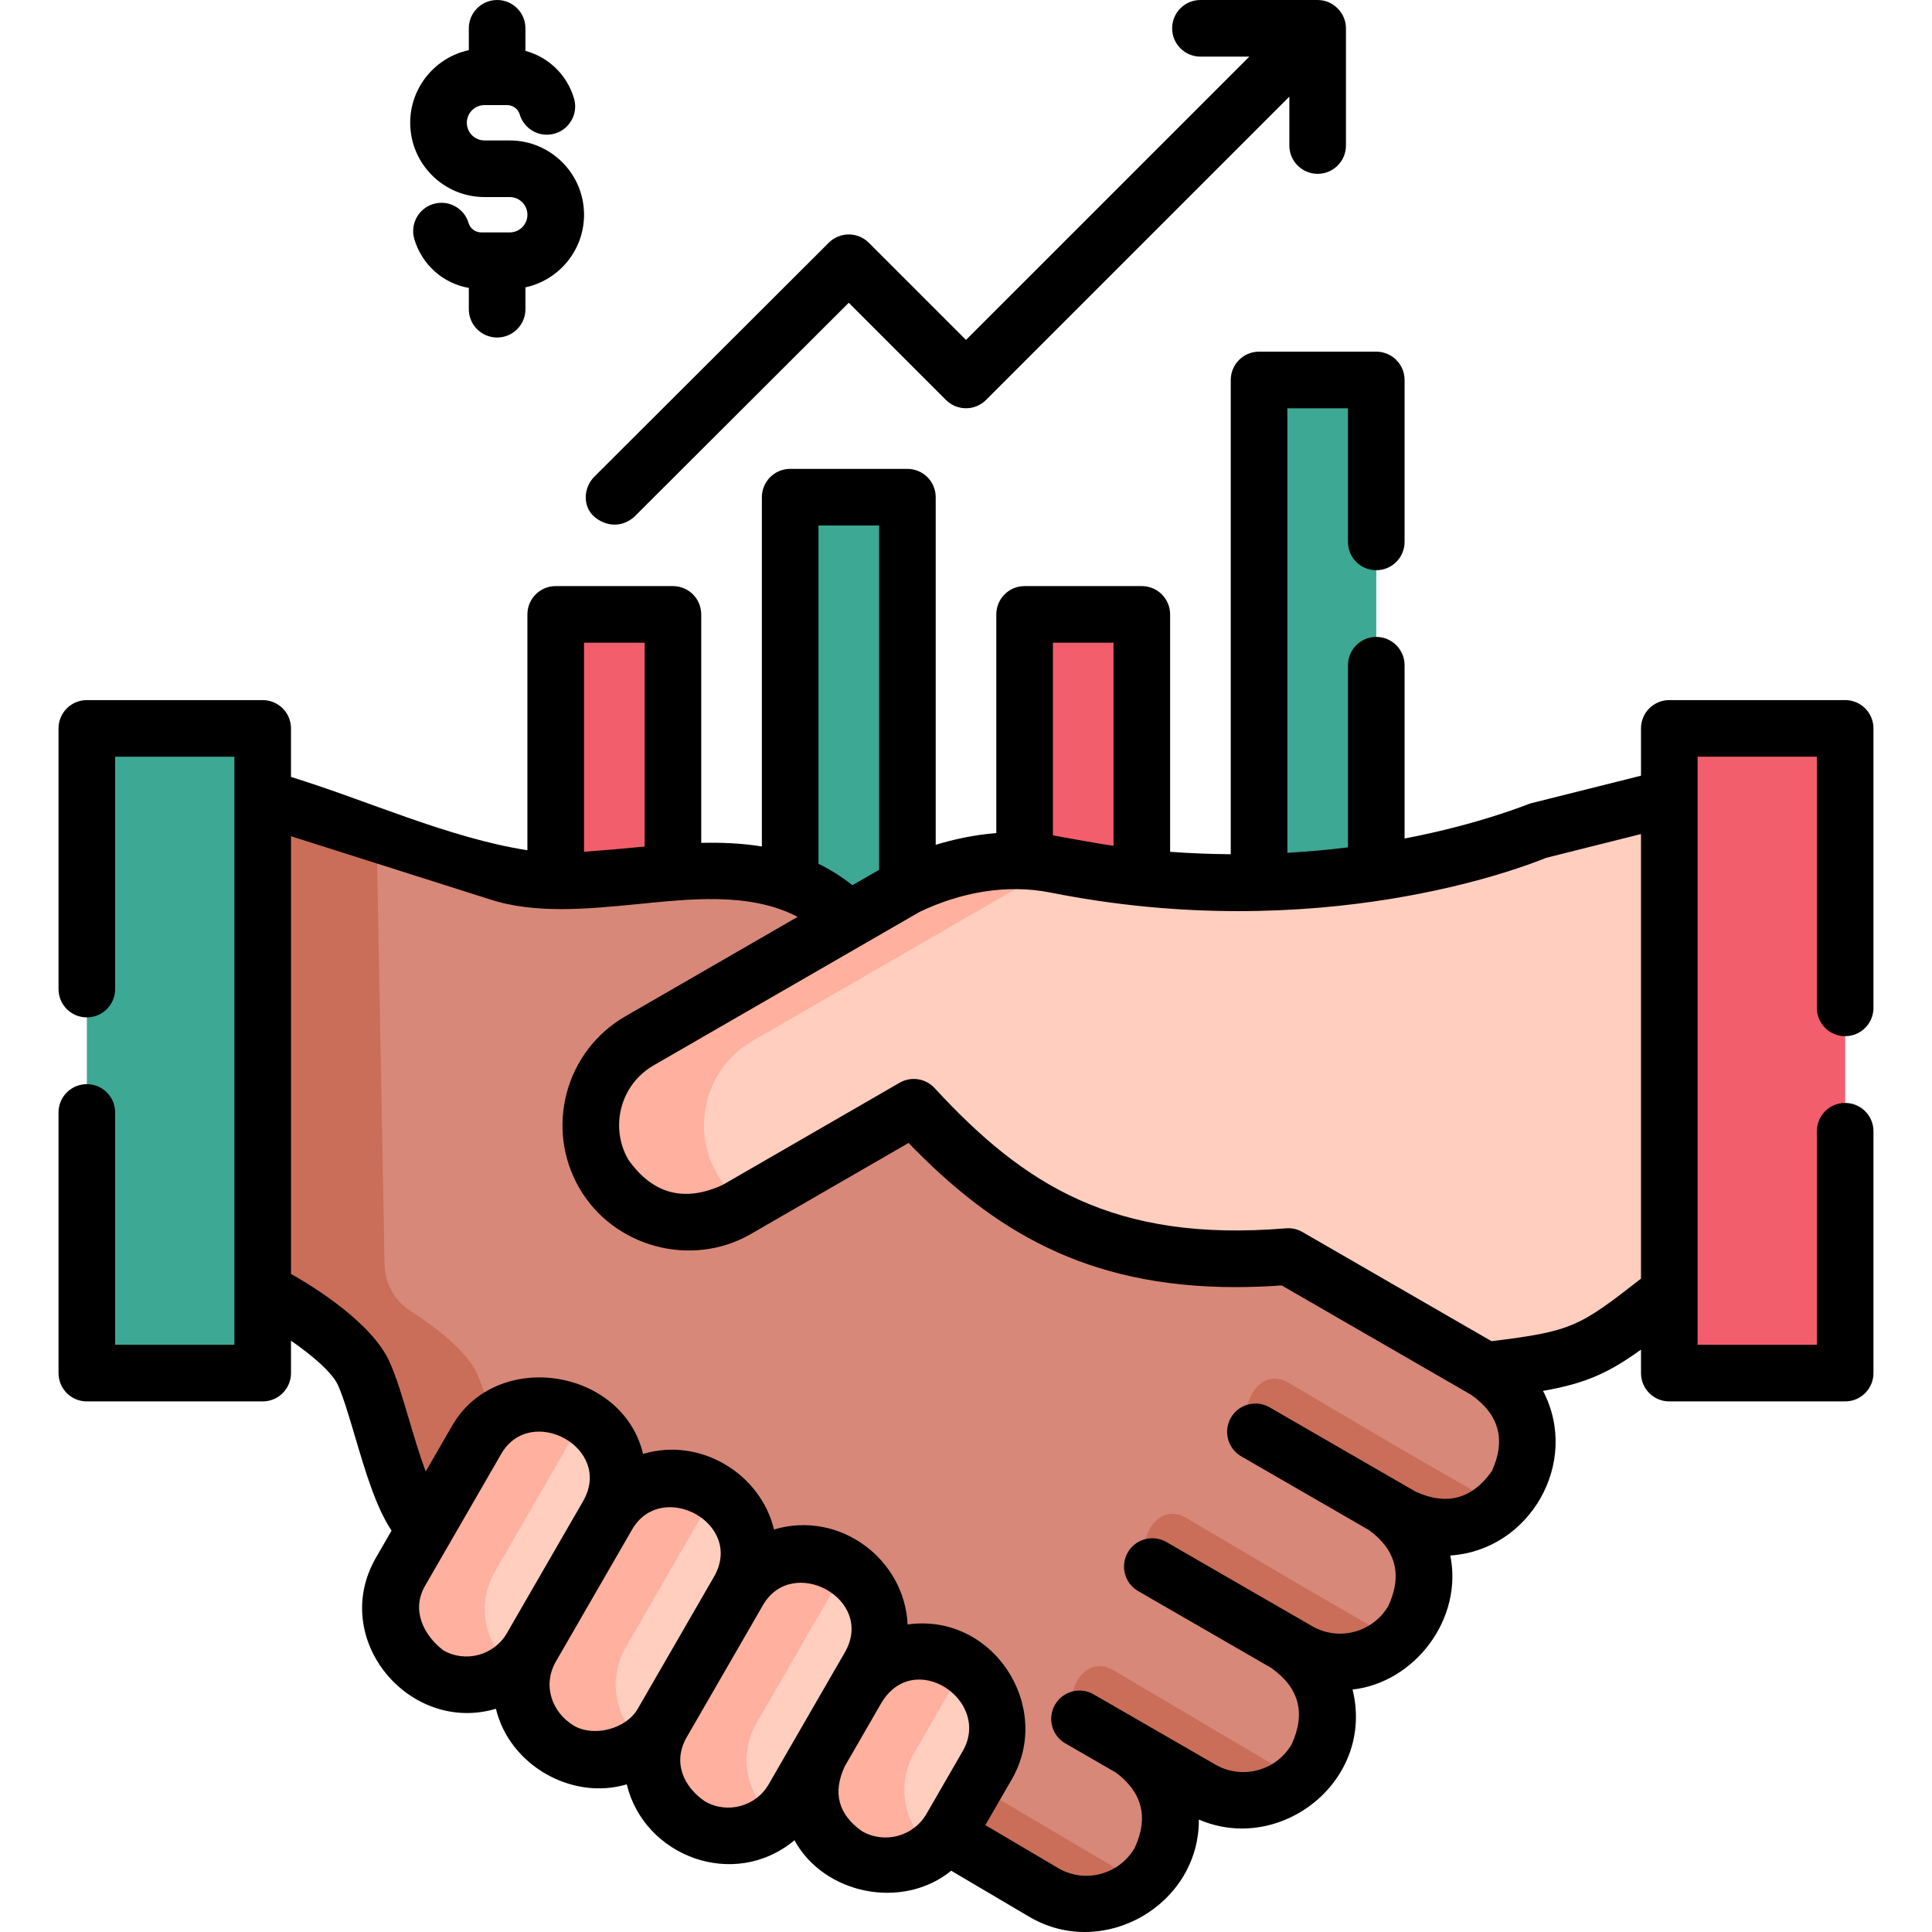
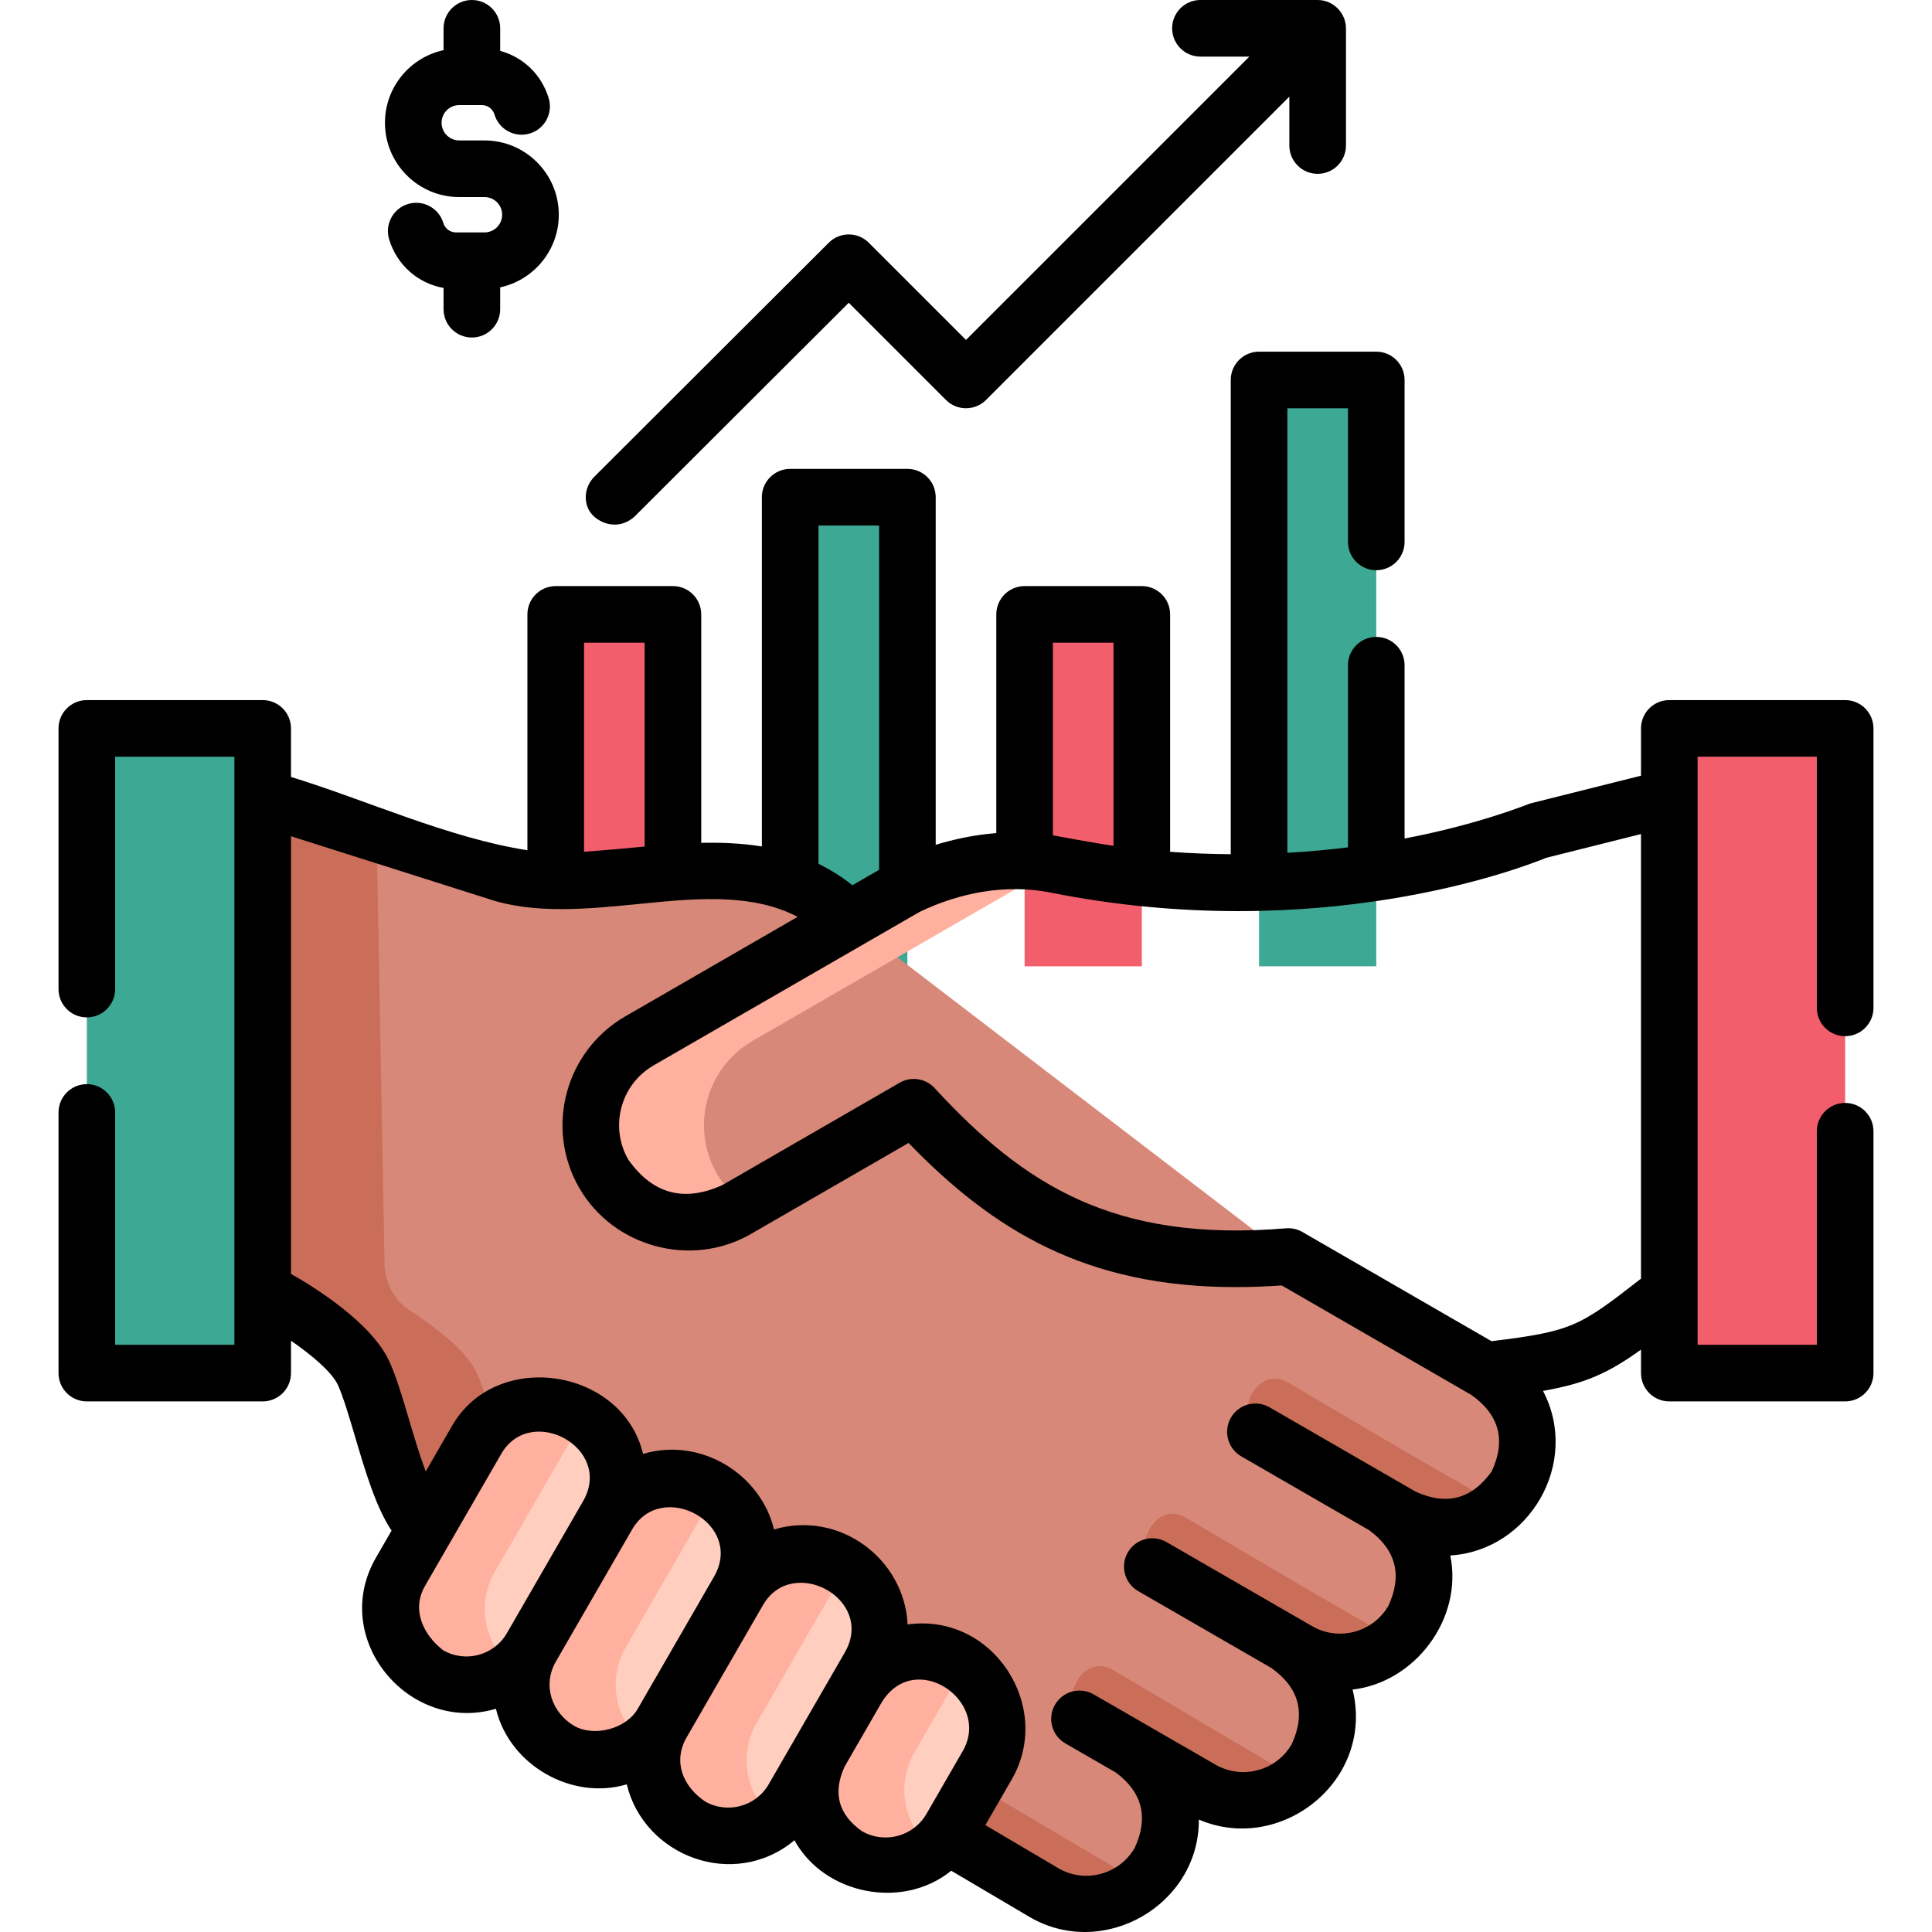
<svg xmlns="http://www.w3.org/2000/svg" id="Capa_1" enable-background="new 0 0 512 512" height="512" viewBox="0 0 512 512" width="512">
  <g>
    <path d="m147.275 162.823h31.064v93.264h-31.064z" fill="#f25e6c" />
    <path d="m271.532 162.823h31.064v93.264h-31.064z" fill="#f25e6c" />
    <path d="m209.404 131.759h31.064v124.328h-31.064z" fill="#3da894" />
    <path d="m333.661 100.694h31.064v155.392h-31.064z" fill="#3da894" />
    <path d="m404.84 382.505c0 3.78-.97 7.621-2.99 11.131-1.21 2.09-2.71 3.91-4.41 5.44-6.72 6.04-16.671 7.541-25.052 3.26-.4-.2-.8-.43-1.2-.66l-4.24-2.44c6.74 4.2 10.491 11.471 10.491 18.931 0 3.78-.96 7.621-2.99 11.131-1.22 2.11-2.73 3.95-4.46 5.49-6.99 6.23-17.441 7.6-25.992 2.67l-3.34-1.93c.28.18.56.35.84.52.04.02.07.04.1.06 6.56 4.22 10.211 11.391 10.211 18.751 0 3.78-.97 7.611-2.99 11.121-6.16 10.661-19.791 14.321-30.462 8.161l-18.641-10.751c6.74 4.2 10.491 11.471 10.491 18.931 0 3.78-.97 7.621-2.99 11.131-6.16 10.661-19.791 14.311-30.462 8.161l-25.942-15.311-137.892-81.515c-7.66-5.95-11.751-30.132-16.501-40.753-4.49-9.971-26.802-22.965-26.802-22.965v-129.645l34.892 10.841 27.232 8.811c26.752 9.101 67.755-13.001 93.196 12.741l116.468 89.176 52.283 30.182c7.152 4.129 11.152 11.63 11.152 19.33z" fill="#d78878" />
    <path d="m322.484 458.831-27.671-16.358c-8.735-4.729-14.02 9.627-8.735 13.05l32.347 18.62c8.466 4.888 18.806 3.592 25.789-2.487z" fill="#ca6e59" />
    <path d="m369.988 434.789c-6.99 6.23-17.441 7.6-25.992 2.67l-3.34-1.93-35.302-20.371c-5.28-3.42 0-17.771 8.741-13.051l31.142 18.351z" fill="#ca6e59" />
    <path d="m397.439 399.076c-6.72 6.04-16.671 7.541-25.052 3.26-.4-.2-.8-.43-1.2-.66-1.37-.76-2.79-1.58-4.24-2.44-.22-.13-.44-.27-.66-.4l-33.812-19.491c-5.29-3.43 0-17.781 8.731-13.051l31.152 18.351z" fill="#ca6e59" />
    <path d="m442.386 193.034h46.596v170.854h-46.596z" fill="#f25e6c" />
    <path d="m23.018 193.034h46.596v170.854h-46.596z" fill="#3da894" />
-     <path d="m442.386 342.518c-20.164 15.698-21.563 17.415-48.699 20.659 0 0-38.449-22.198-52.281-30.184-46.478 3.858-72.899-10.985-99.244-39.557l-46.912 27.085c-12.337 7.123-28.112 2.896-35.234-9.441-7.123-12.337-2.896-28.112 9.441-35.235l69.557-40.159c7.812-4.51 25.189-9.944 40.729-6.527 72.963 14.573 127.615-8.96 127.615-8.96l35.028-8.781z" fill="#ffcebf" />
    <path d="m190.018 311.079c-7.123-12.337-2.896-28.112 9.441-35.235l69.557-40.159c3.47-2.003 8.827-4.189 15.072-5.7-1.441-.261-2.889-.536-4.345-.827-15.54-3.417-32.917 2.017-40.729 6.527l-69.557 40.159c-12.337 7.123-16.564 22.898-9.441 35.235s22.898 16.564 35.234 9.441l2.208-1.275c-2.953-2.085-5.513-4.829-7.44-8.166z" fill="#ffb09e" />
    <path d="m280.815 486.299-137.891-81.516c-7.658-5.945-11.75-30.128-16.498-40.754-2.79-6.184-11.503-12.648-17.711-16.663-4.176-2.7-6.714-7.316-6.806-12.287l-2.119-114.281-30.176-9.379.004 129.65s22.31 12.999 26.806 22.961c4.748 10.625 8.84 34.809 16.498 40.754l137.891 81.516 25.944 15.312c8.466 4.888 18.806 3.592 25.789-2.487z" fill="#ca6e59" />
    <g fill="#ffcebf">
      <path d="m113.692 443.826-.28-.162c-9.502-5.486-12.757-17.635-7.271-27.137l20.189-34.968c5.486-9.502 17.635-12.757 27.137-7.271l.28.162c9.502 5.486 12.757 17.635 7.271 27.137l-20.189 34.968c-5.486 9.502-17.636 12.757-27.137 7.271z" />
      <path d="m148.38 463.854-.28-.162c-9.502-5.486-12.757-17.635-7.271-27.137l20.189-34.968c5.486-9.502 17.635-12.757 27.137-7.271l.28.162c9.502 5.486 12.757 17.635 7.271 27.137l-20.189 34.968c-5.486 9.501-17.636 12.756-27.137 7.271z" />
      <path d="m183.068 483.881-.28-.162c-9.502-5.486-12.757-17.635-7.271-27.137l20.189-34.968c5.486-9.502 17.635-12.757 27.137-7.271l.28.162c9.502 5.486 12.757 17.635 7.271 27.137l-20.189 34.968c-5.486 9.501-17.635 12.757-27.137 7.271z" />
      <path d="m217.335 464.417 9.617-16.656c5.53-9.579 17.779-12.861 27.358-7.331 9.579 5.53 12.861 17.779 7.33 27.358l-9.617 16.656c-5.53 9.579-17.779 12.861-27.358 7.33-9.578-5.529-12.86-17.778-7.33-27.357z" />
    </g>
    <g fill="#ffb09e">
      <path d="m131.142 416.528 20.189-34.968c1.264-2.189 2.882-4.047 4.74-5.542-.727-.568-1.502-1.093-2.324-1.568l-.28-.162c-9.502-5.486-21.651-2.23-27.137 7.271l-20.189 34.968c-5.486 9.502-2.23 21.651 7.271 27.137l.28.161c7.312 4.222 16.193 3.266 22.398-1.729-7.676-6-9.959-16.889-4.948-25.568z" />
      <path d="m165.83 436.555 20.189-34.968c1.264-2.189 2.882-4.047 4.74-5.542-.727-.568-1.502-1.093-2.324-1.568l-.28-.162c-9.502-5.486-21.651-2.23-27.137 7.271l-20.189 34.968c-5.486 9.502-2.23 21.651 7.271 27.137l.28.162c7.312 4.222 16.193 3.266 22.398-1.729-7.676-6-9.959-16.889-4.948-25.569z" />
      <path d="m200.519 456.582 20.189-34.968c1.264-2.189 2.882-4.047 4.74-5.542-.727-.568-1.502-1.093-2.324-1.568l-.28-.161c-9.502-5.486-21.651-2.23-27.137 7.271l-20.189 34.968c-5.486 9.502-2.23 21.651 7.271 27.137l.28.161c7.312 4.222 16.193 3.266 22.398-1.729-7.677-6-9.96-16.889-4.948-25.569z" />
      <path d="m242.337 464.417 9.617-16.656c1.289-2.232 2.942-4.122 4.841-5.638-.774-.616-1.603-1.183-2.485-1.692-9.579-5.53-21.827-2.248-27.358 7.331l-9.617 16.656c-5.53 9.579-2.248 21.827 7.331 27.358 7.347 4.242 16.264 3.299 22.517-1.693-7.624-6.073-9.867-16.969-4.846-25.666z" />
    </g>
    <g>
      <path d="m488.985 274.599c4.143 0 7.502-3.359 7.502-7.502v-74.065c0-4.143-3.359-7.502-7.502-7.502h-46.603c-4.143 0-7.501 3.359-7.501 7.502v12.534l-29.347 7.356c-.384.096-13.375 5.502-33.305 9.289v-45.921c0-4.143-3.359-7.502-7.501-7.502-4.143 0-7.502 3.359-7.502 7.502v48.269c-5.038.624-10.404 1.125-16.059 1.442v-117.803h16.059v35.411c0 4.143 3.359 7.502 7.502 7.502s7.501-3.359 7.501-7.502v-42.913c0-4.143-3.359-7.502-7.501-7.502h-31.062c-4.143 0-7.502 3.359-7.502 7.502v125.681c-5.18-.033-10.544-.234-16.069-.642v-62.914c0-4.143-3.359-7.502-7.501-7.502h-31.062c-4.143 0-7.501 3.359-7.501 7.502v57.95c-5.842.466-11.33 1.661-16.059 3.112v-92.124c0-4.143-3.359-7.502-7.502-7.502h-31.062c-4.143 0-7.502 3.359-7.502 7.502v92.563c-5.289-.86-10.688-1.079-16.069-.958v-60.542c0-4.143-3.359-7.502-7.502-7.502h-31.062c-4.143 0-7.502 3.359-7.502 7.502v62.499c-20.928-3.267-42.438-13.204-62.652-19.423v-12.864c0-4.143-3.359-7.502-7.502-7.502h-46.602c-4.143 0-7.502 3.359-7.502 7.502v69.085c0 4.143 3.359 7.502 7.502 7.502s7.502-3.359 7.502-7.502v-61.583h31.6v10.602c-.007.191-.007.381 0 .57v144.677h-31.6v-61.573c0-4.143-3.359-7.502-7.502-7.502s-7.502 3.359-7.502 7.502v69.075c0 4.143 3.359 7.502 7.502 7.502h46.603c4.143 0 7.502-3.359 7.502-7.502v-8.582c5.571 3.849 10.922 8.392 12.455 11.789 1.424 3.186 2.905 8.187 4.474 13.482 2.845 9.604 5.571 18.806 9.721 25.059l-4.125 7.145c-12.477 21.613 8.902 46.867 31.783 40.063 3.556 14.873 20.007 24.385 34.675 20.031 4.567 19.069 28.413 28.165 44.438 14.815 7.859 14.373 28.655 18.567 41.544 8.073l20.921 12.347c19.509 11.264 44.823-3.301 44.707-25.907 21.575 9.319 46.69-10.198 40.735-34.453 16.481-1.864 29.334-18.701 25.894-35.53 20.939-1.302 34.557-24.556 24.578-43.612 11.292-2.009 17.199-4.66 25.963-10.939v6.218c0 4.143 3.359 7.502 7.501 7.502h46.603c4.143 0 7.502-3.359 7.502-7.502v-64.096c0-4.143-3.359-7.502-7.502-7.502s-7.501 3.359-7.501 7.502v56.593h-31.6v-155.849h31.6v66.564c-.002 4.143 3.356 7.501 7.499 7.501zm-193.894-104.277v53.824c-4.521-.625-15.309-2.639-16.059-2.769v-51.055zm-78.182-31.062h16.059v91.255l-7.071 4.082c-2.883-2.304-5.89-4.168-8.988-5.666zm-46.076 31.062v54.024c-5.348.524-10.701.987-16.059 1.387v-55.411zm-53.389 267.009c-5.113-3.941-8.531-10.602-4.807-17.053l20.189-34.968c7.793-13.498 29.846-1.594 21.695 12.526l-20.189 34.968c-3.407 5.903-10.984 7.935-16.888 4.527zm34.686 20.026c-5.945-3.567-8.419-10.791-4.805-17.051l20.189-34.968c7.77-13.456 29.875-1.642 21.695 12.525l-20.189 34.968c-3.092 5.412-11.651 7.551-16.89 4.526zm34.69 20.029c-5.737-3.898-8.637-10.469-4.807-17.052l20.189-34.968c7.794-13.493 29.847-1.593 21.695 12.526l-20.189 34.968c-3.408 5.902-10.983 7.933-16.888 4.526zm41.596 7.893c-6.253-4.437-7.781-10.141-4.585-17.11l9.617-16.657c8.614-14.921 29.444-.896 21.695 12.526l-9.616 16.656c-3.453 5.981-11.129 8.039-17.111 4.585zm166.935-95.398c-5.241 7.386-11.977 9.191-20.208 5.415l-38.691-22.339c-3.588-2.073-8.176-.843-10.247 2.746-2.072 3.588-.842 8.175 2.746 10.247l33.927 19.588c7.101 5.258 8.791 11.926 5.073 20.004-4.078 7.064-13.144 9.492-20.208 5.415l-38.616-22.295c-3.588-2.073-8.176-.842-10.247 2.746-2.072 3.588-.842 8.176 2.746 10.247l35.304 20.382c7.364 5.242 9.16 11.973 5.389 20.193-4.078 7.064-13.144 9.493-20.211 5.414l-32.28-18.62c-3.589-2.07-8.176-.84-10.246 2.75-2.07 3.589-.839 8.176 2.75 10.246l13.413 7.737c7.016 5.261 8.673 11.909 4.972 19.942-4.079 7.064-13.144 9.493-20.146 5.451l-19.44-11.474 7.007-12.138c11.116-19.254-5.005-44.211-27.614-41.038-.79-17.274-17.946-30.356-35.402-25.175-3.502-14.627-19.35-24.589-34.701-20.024-5.434-22.735-38.804-27.903-50.587-7.493l-7.019 12.158c-1.668-4.5-3.225-9.758-4.38-13.655-1.714-5.785-3.333-11.249-5.172-15.367-4.753-10.533-20.398-20.103-26.142-23.344v-115.993l52.266 16.589c12.306 4.167 26.836 2.629 39.273 1.429 13.639-1.316 29.906-3.38 42.722 3.353l-45.674 26.37c-15.899 9.18-21.366 29.583-12.187 45.482 9.082 15.73 29.75 21.272 45.481 12.187l41.78-24.122c22.335 23.042 46.807 38.201 86.692 38.199 3.912 0 7.973-.146 12.194-.444l50.27 29.023c7.384 5.241 9.189 11.977 5.413 20.208zm-.08-34.452-50.114-28.933c-.049-.028-.097-.055-.147-.082-.021-.012-.043-.023-.064-.035-.025-.013-.05-.027-.075-.04-.029-.015-.059-.031-.088-.045-.006-.003-.012-.006-.018-.009-1.303-.655-2.717-.894-4.083-.76-45.445 3.748-69.283-11.448-93.004-37.175-2.378-2.58-6.228-3.167-9.266-1.411l-46.912 27.085c-10.178 4.668-18.507 2.436-24.987-6.696-5.043-8.735-2.039-19.944 6.695-24.987 0 0 70.166-40.502 70.497-40.676 10.725-5.135 22.868-7.442 34.569-5.15 71.186 14.219 124.921-6.489 131.458-9.177l25.149-6.304v117.822c-16.309 12.71-18.236 13.958-39.61 16.573z" />
      <path d="m168.106 136.949 56.824-56.716 25.765 25.765c2.929 2.929 7.679 2.929 10.609 0l80.387-80.387v12.954c0 4.143 3.359 7.502 7.501 7.502s7.502-3.359 7.502-7.502v-31.053c.004-4.08-3.387-7.512-7.501-7.512h-31.064c-4.143 0-7.501 3.359-7.501 7.502s3.359 7.502 7.501 7.502h12.954l-75.083 75.082-25.76-25.76c-2.927-2.928-7.673-2.93-10.604-.005l-62.129 62.01c-2.932 2.927-3.137 7.892-.01 10.609 2.671 2.32 6.985 3.213 10.609.009z" />
-       <path d="m128.396 52.223h6.693c2.583 0 4.684 2.101 4.684 4.684s-2.101 4.684-4.684 4.684h-7.549c-1.561 0-2.911-1.005-3.36-2.5-1.191-3.969-5.372-6.221-9.341-5.029-3.969 1.191-6.22 5.373-5.029 9.341 2.045 6.814 7.638 11.697 14.431 12.902v5.638c0 4.143 3.359 7.502 7.502 7.502s7.502-3.359 7.502-7.502v-5.79c8.867-1.912 15.532-9.815 15.532-19.246 0-10.856-8.831-19.687-19.687-19.687h-6.693c-2.583 0-4.684-2.101-4.684-4.684s2.101-4.684 4.684-4.684h5.98c1.561 0 2.911 1.005 3.36 2.5 1.189 3.968 5.371 6.222 9.34 5.03 3.968-1.19 6.22-5.372 5.03-9.34-1.884-6.282-6.785-10.923-12.862-12.554v-5.986c0-4.143-3.359-7.502-7.502-7.502s-7.502 3.359-7.502 7.502v5.79c-8.867 1.912-15.532 9.815-15.532 19.246 0 10.854 8.832 19.685 19.687 19.685z" />
+       <path d="m128.396 52.223c2.583 0 4.684 2.101 4.684 4.684s-2.101 4.684-4.684 4.684h-7.549c-1.561 0-2.911-1.005-3.36-2.5-1.191-3.969-5.372-6.221-9.341-5.029-3.969 1.191-6.22 5.373-5.029 9.341 2.045 6.814 7.638 11.697 14.431 12.902v5.638c0 4.143 3.359 7.502 7.502 7.502s7.502-3.359 7.502-7.502v-5.79c8.867-1.912 15.532-9.815 15.532-19.246 0-10.856-8.831-19.687-19.687-19.687h-6.693c-2.583 0-4.684-2.101-4.684-4.684s2.101-4.684 4.684-4.684h5.98c1.561 0 2.911 1.005 3.36 2.5 1.189 3.968 5.371 6.222 9.34 5.03 3.968-1.19 6.22-5.372 5.03-9.34-1.884-6.282-6.785-10.923-12.862-12.554v-5.986c0-4.143-3.359-7.502-7.502-7.502s-7.502 3.359-7.502 7.502v5.79c-8.867 1.912-15.532 9.815-15.532 19.246 0 10.854 8.832 19.685 19.687 19.685z" />
    </g>
  </g>
</svg>